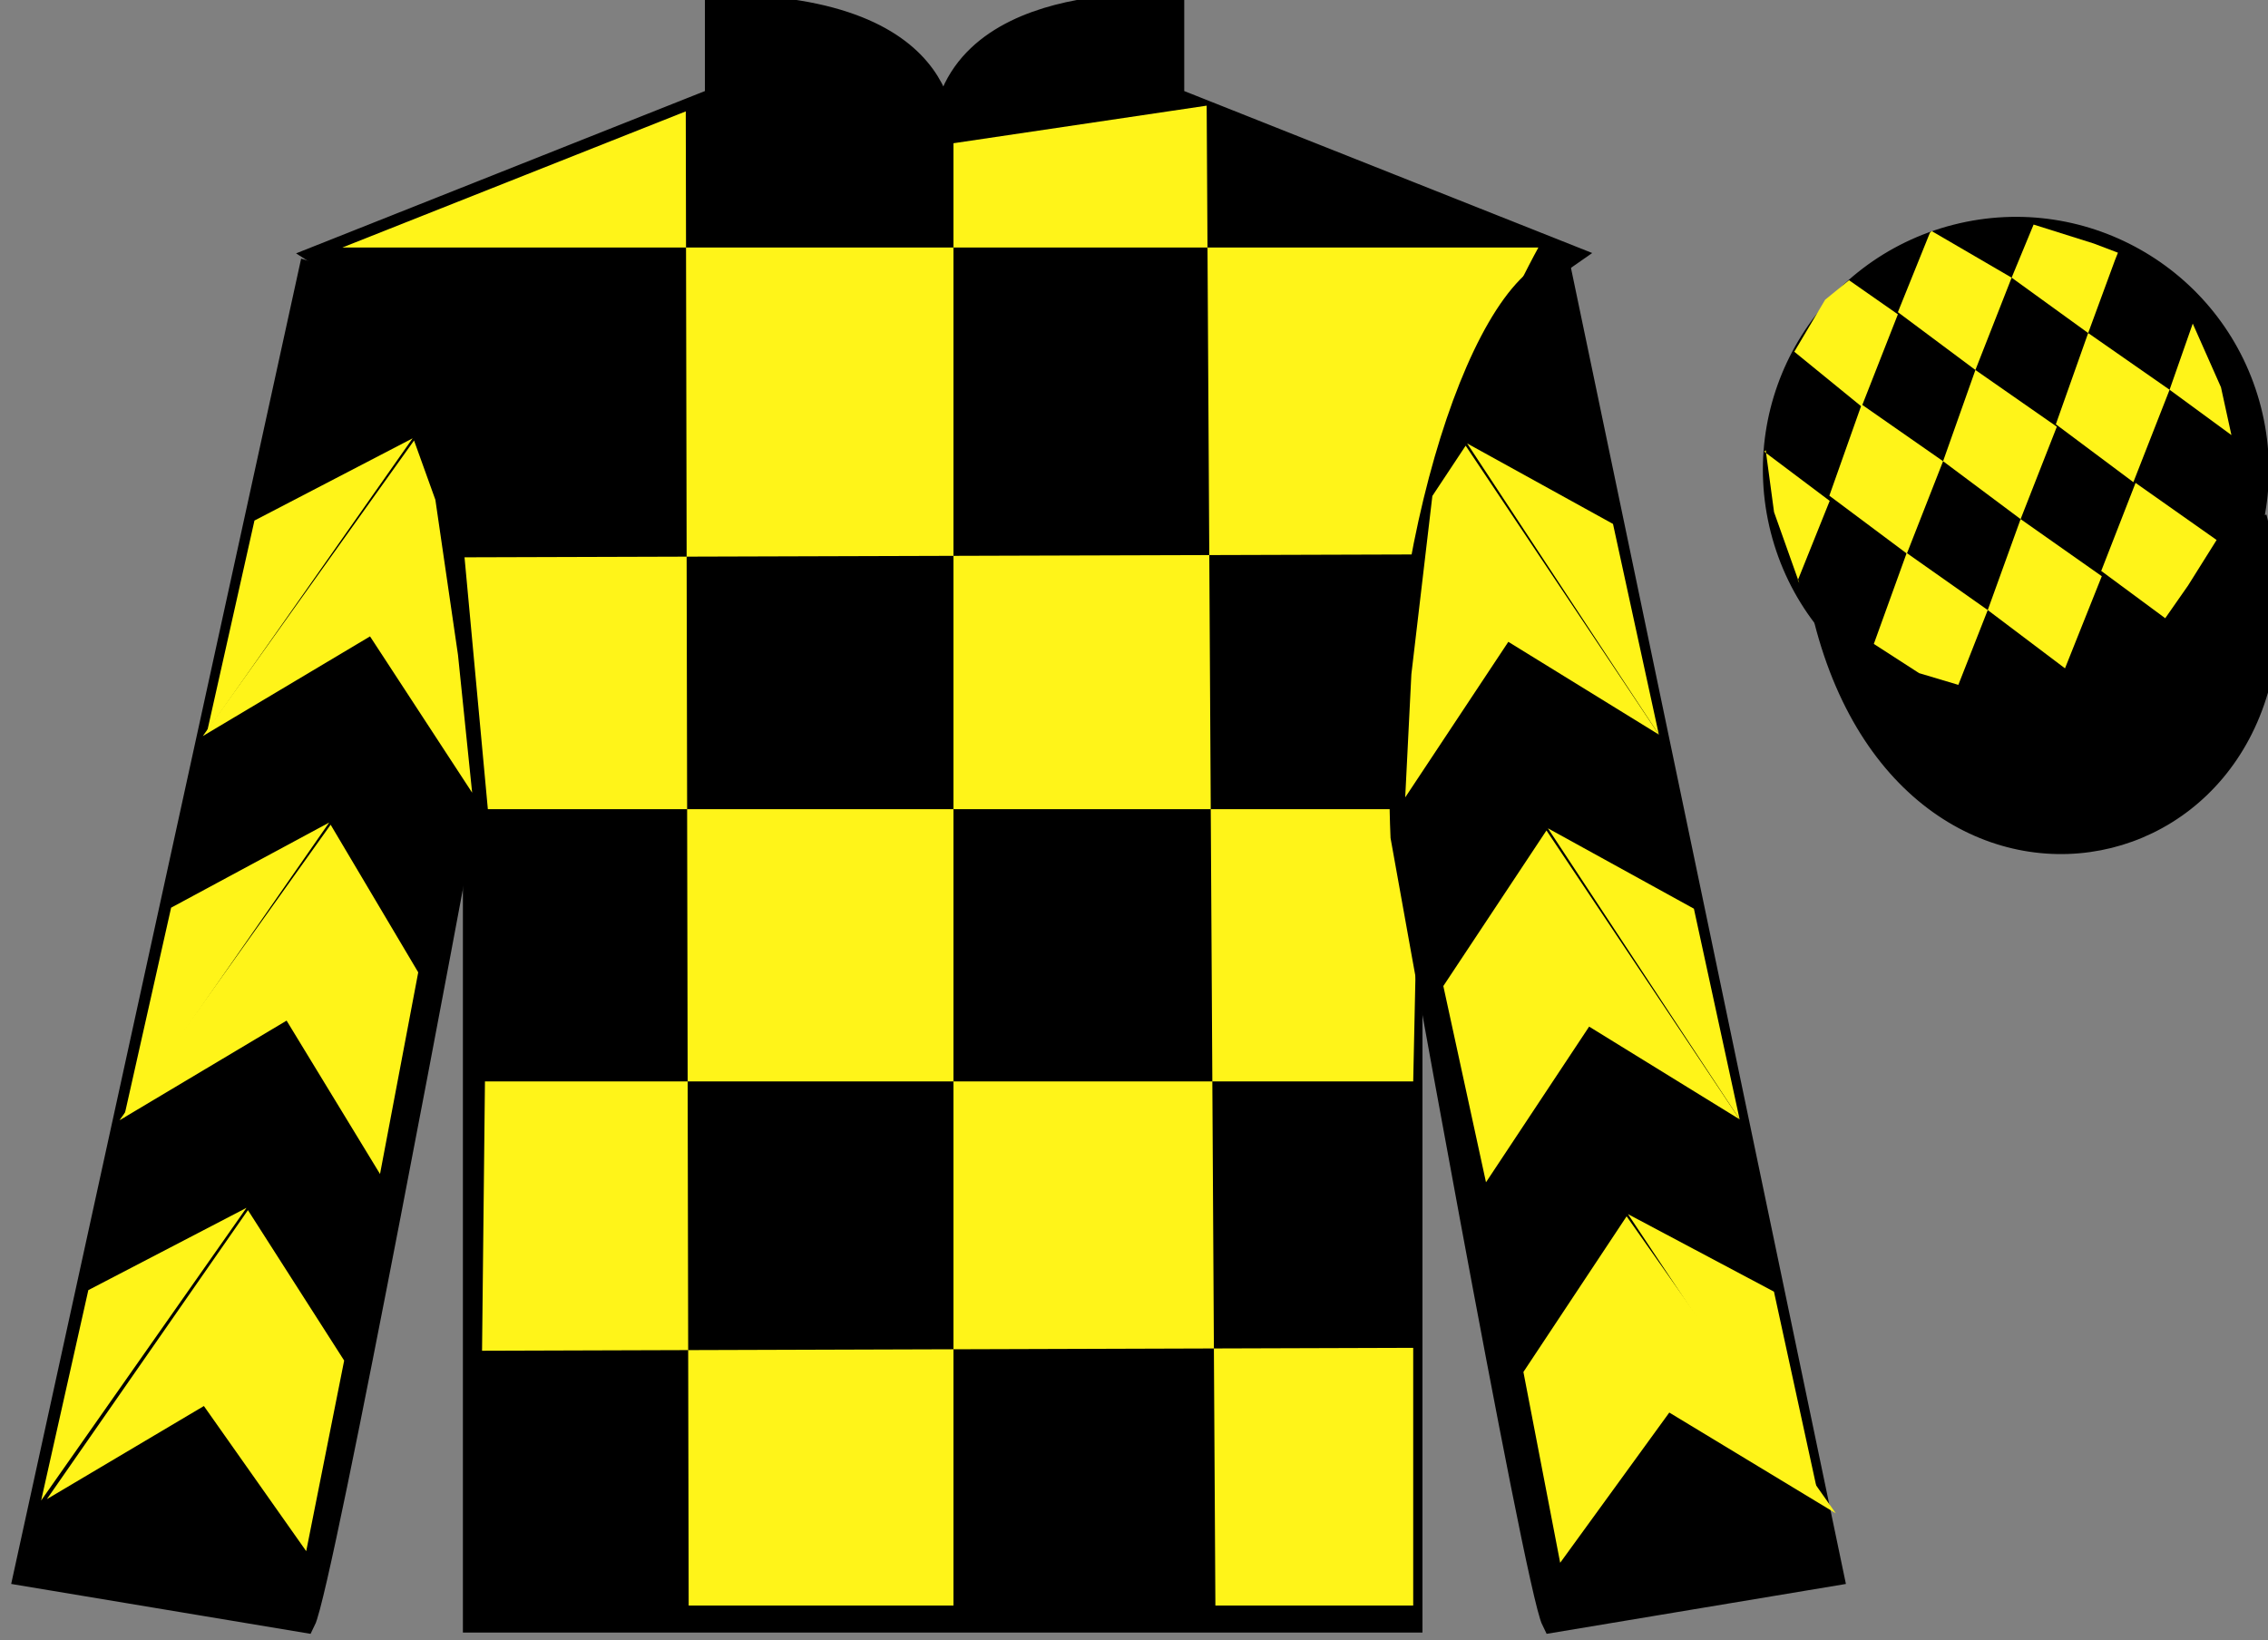
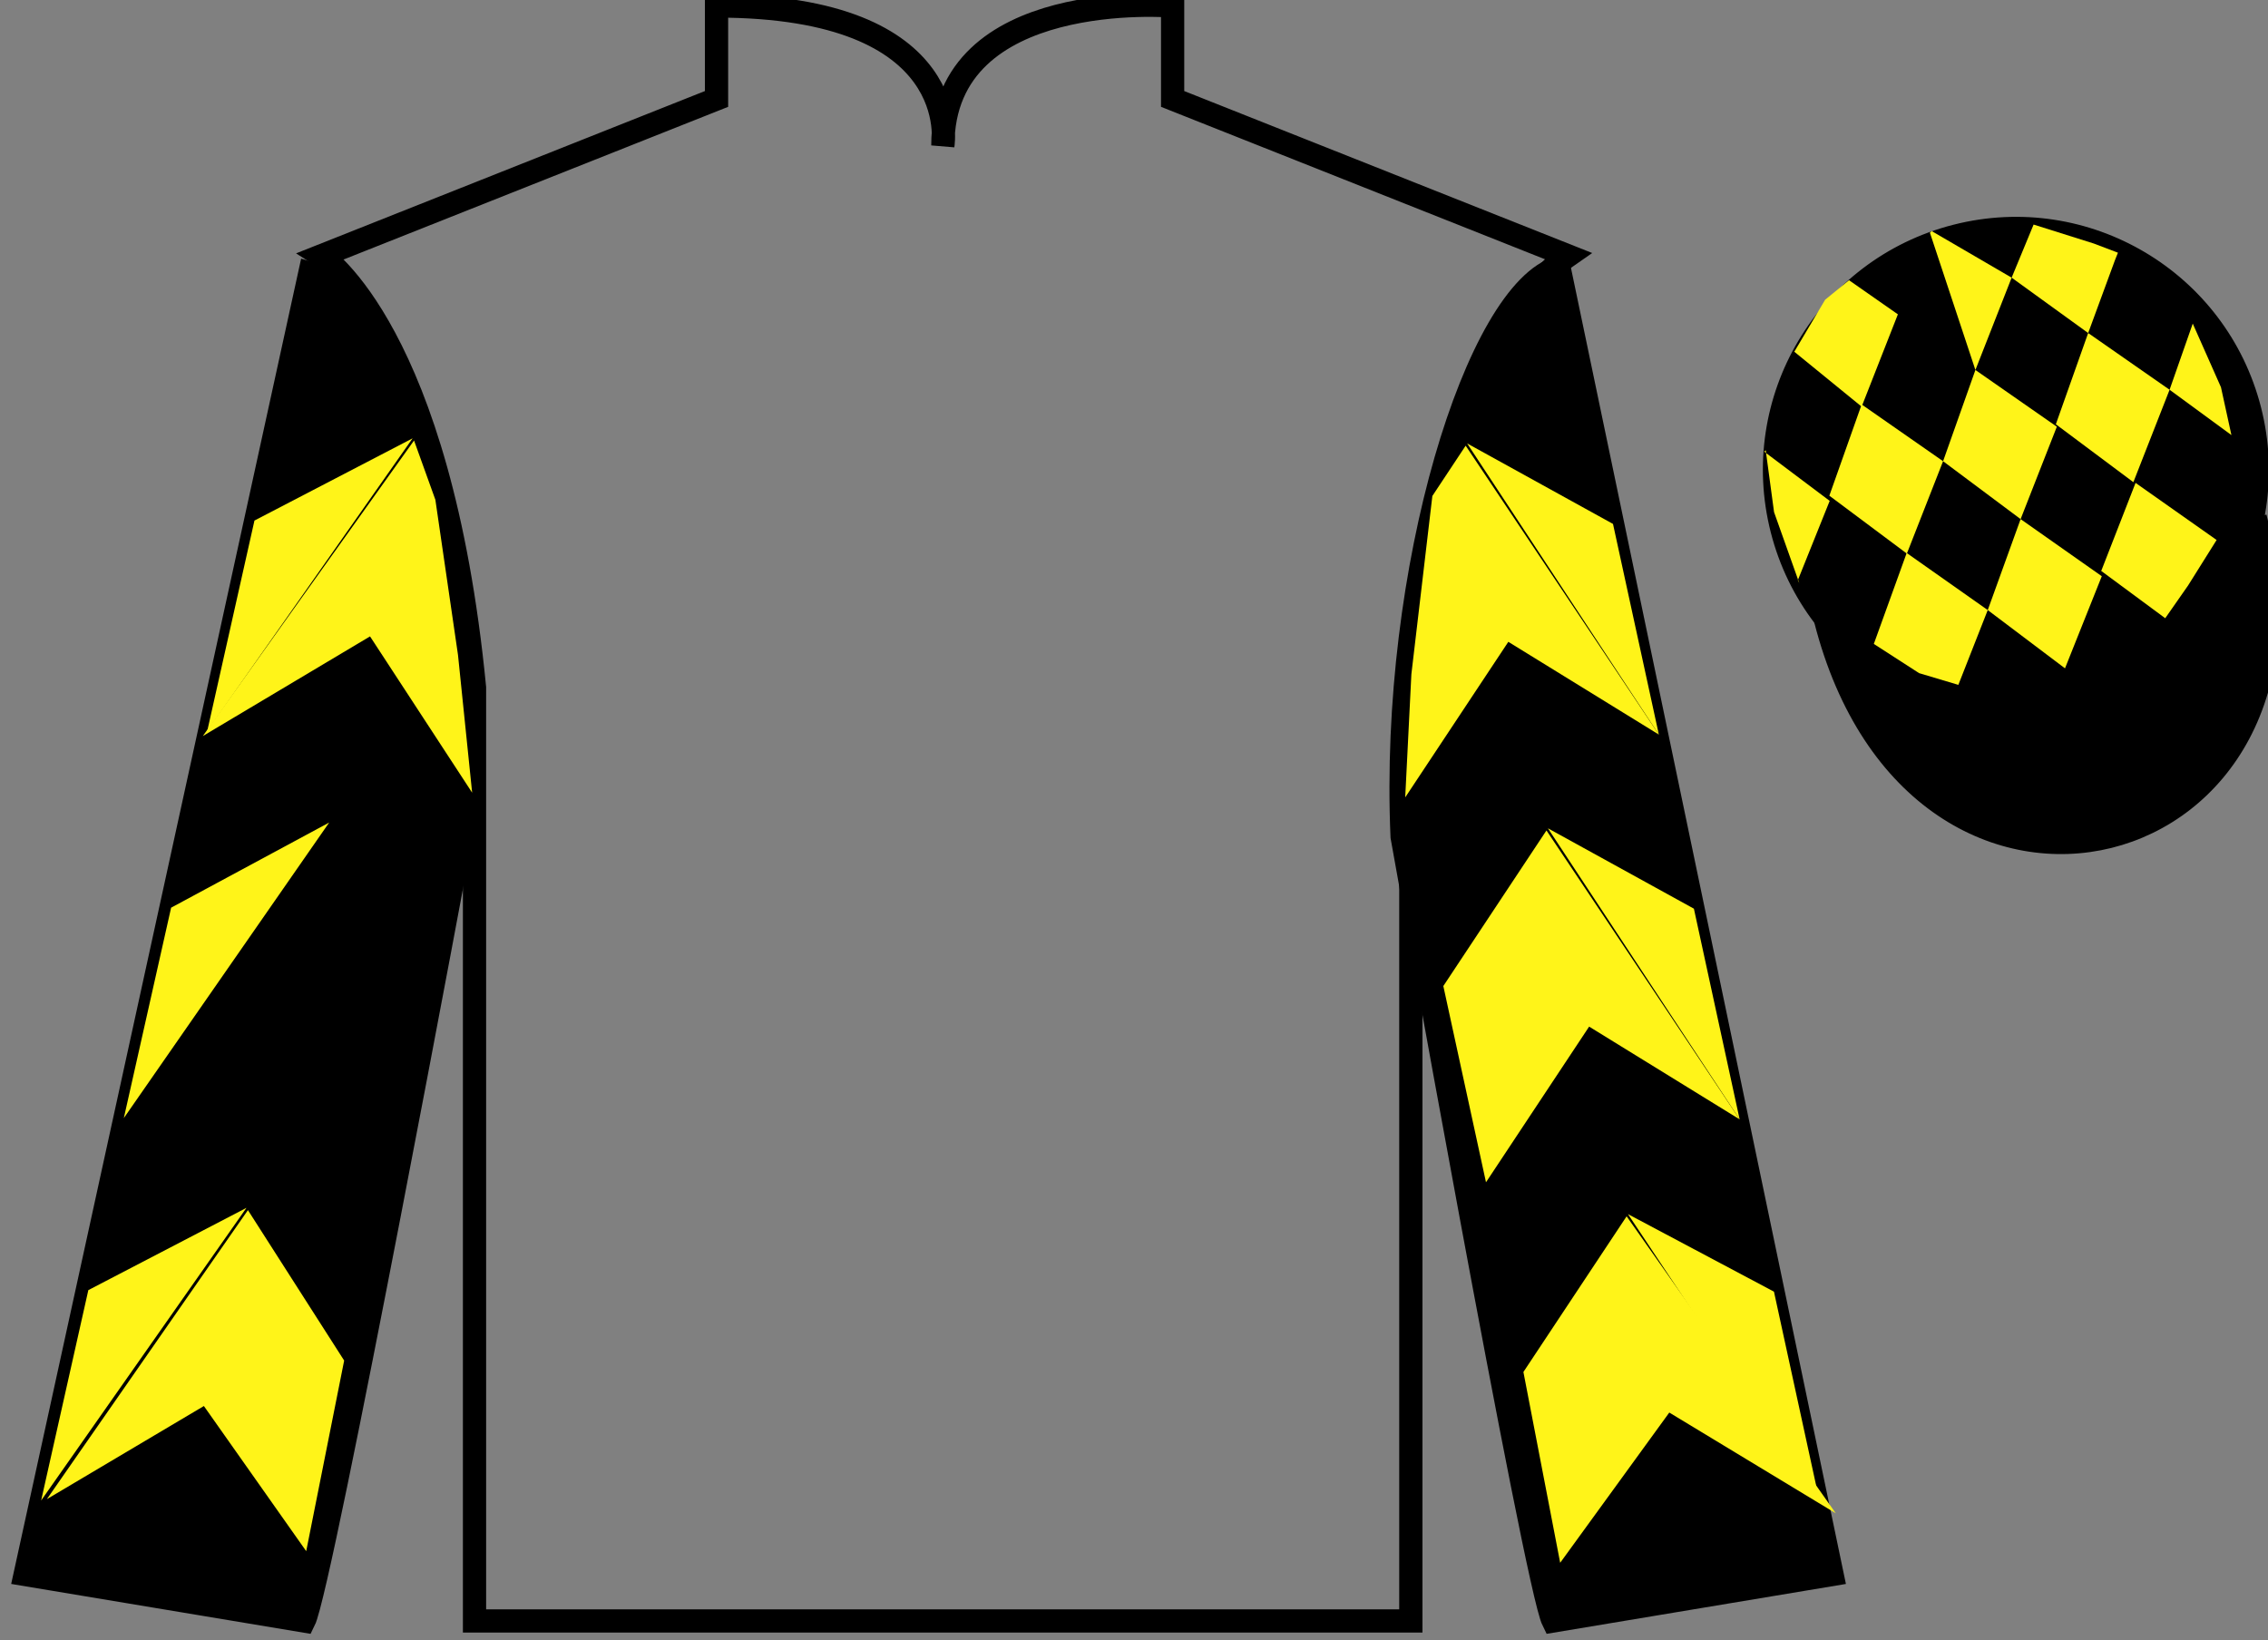
<svg xmlns="http://www.w3.org/2000/svg" width="97.59pt" height="70.59pt" viewBox="0 0 97.59 70.59" version="1.1">
  <rect x="0" y="0" width="97.59" height="70.59" fill="#808080" stroke="none" />
  <g id="surface0">
-     <path style=" stroke:none;fill-rule:nonzero;fill:rgb(0%,0%,0%);fill-opacity:1;" d="M 13.832 11.008 C 13.832 11.008 18.918 14.258 20.418 29.59 C 20.418 29.59 20.418 44.59 20.418 69.758 L 60.707 69.758 L 60.707 29.422 C 60.707 29.422 62.5 14.422 67.457 11.008 L 50.457 4.258 L 50.457 0.258 C 50.457 0.258 40.57 -0.578 40.57 6.258 C 40.57 6.258 41.582 0.258 30.832 0.258 L 30.832 4.258 L 13.832 11.008 " />
    <path style="fill:none;stroke-width:10;stroke-linecap:butt;stroke-linejoin:miter;stroke:rgb(0%,0%,0%);stroke-opacity:1;stroke-miterlimit:4;" d="M 138.32 595.822 C 138.32 595.822 189.18 563.322 204.18 410.002 C 204.18 410.002 204.18 260.002 204.18 8.322 L 607.07 8.322 L 607.07 411.681 C 607.07 411.681 625 561.681 674.57 595.822 L 504.57 663.322 L 504.57 703.322 C 504.57 703.322 405.703 711.681 405.703 643.322 C 405.703 643.322 415.82 703.322 308.32 703.322 L 308.32 663.322 L 138.32 595.822 Z M 138.32 595.822 " transform="matrix(0.1,0,0,-0.1,0,70.59)" />
-     <path style=" stroke:none;fill-rule:nonzero;fill:rgb(100%,95.41%,10.001%);fill-opacity:1;" d="M 29.508 4.793 L 29.633 69.094 L 41.027 69.094 L 41.027 6.164 L 51.922 4.547 L 52.297 69.094 L 60.809 69.094 L 60.809 58.004 L 20.742 58.129 L 20.867 46.539 L 60.809 46.539 L 61.059 34.824 L 20.992 34.824 L 19.988 23.984 L 61.562 23.859 C 61.812 18.562 66.195 10.652 66.195 10.652 L 14.73 10.652 L 29.508 4.793 " />
    <path style=" stroke:none;fill-rule:nonzero;fill:rgb(0%,0%,0%);fill-opacity:1;" d="M 13.082 69.758 C 13.832 68.258 19.832 36.008 19.832 36.008 C 20.332 24.508 16.832 12.758 13.332 11.758 L 1.082 67.758 L 13.082 69.758 " />
    <path style="fill:none;stroke-width:10;stroke-linecap:butt;stroke-linejoin:miter;stroke:rgb(0%,0%,0%);stroke-opacity:1;stroke-miterlimit:4;" d="M 130.82 8.322 C 138.32 23.322 198.32 345.822 198.32 345.822 C 203.32 460.822 168.32 578.322 133.32 588.322 L 10.82 28.322 L 130.82 8.322 Z M 130.82 8.322 " transform="matrix(0.1,0,0,-0.1,0,70.59)" />
    <path style=" stroke:none;fill-rule:nonzero;fill:rgb(0%,0%,0%);fill-opacity:1;" d="M 78.832 67.758 L 67.082 11.508 C 63.582 12.508 59.832 24.508 60.332 36.008 C 60.332 36.008 66.082 68.258 66.832 69.758 L 78.832 67.758 " />
    <path style="fill:none;stroke-width:10;stroke-linecap:butt;stroke-linejoin:miter;stroke:rgb(0%,0%,0%);stroke-opacity:1;stroke-miterlimit:4;" d="M 788.32 28.322 L 670.82 590.822 C 635.82 580.822 598.32 460.822 603.32 345.822 C 603.32 345.822 660.82 23.322 668.32 8.322 L 788.32 28.322 Z M 788.32 28.322 " transform="matrix(0.1,0,0,-0.1,0,70.59)" />
    <path style=" stroke:none;fill-rule:nonzero;fill:rgb(0%,0%,0%);fill-opacity:1;" d="M 89.309 30.285 C 94.867 28.867 98.223 23.211 96.805 17.652 C 95.387 12.094 89.734 8.738 84.176 10.156 C 78.617 11.574 75.262 17.23 76.68 22.789 C 78.098 28.348 83.754 31.703 89.309 30.285 " />
    <path style="fill:none;stroke-width:10;stroke-linecap:butt;stroke-linejoin:miter;stroke:rgb(0%,0%,0%);stroke-opacity:1;stroke-miterlimit:4;" d="M 893.086 403.048 C 948.672 417.228 982.227 473.791 968.047 529.377 C 953.867 584.962 897.344 618.517 841.758 604.337 C 786.172 590.158 752.617 533.595 766.797 478.009 C 780.977 422.423 837.539 388.869 893.086 403.048 Z M 893.086 403.048 " transform="matrix(0.1,0,0,-0.1,0,70.59)" />
    <path style="fill-rule:nonzero;fill:rgb(0%,0%,0%);fill-opacity:1;stroke-width:10;stroke-linecap:butt;stroke-linejoin:miter;stroke:rgb(0%,0%,0%);stroke-opacity:1;stroke-miterlimit:4;" d="M 785.508 439.259 C 825.234 283.595 1009.18 331.212 970.391 483.205 " transform="matrix(0.1,0,0,-0.1,0,70.59)" />
    <path style=" stroke:none;fill-rule:nonzero;fill:rgb(100%,95.41%,10.001%);fill-opacity:1;" d="M 8.727 31.676 L 15.922 27.387 L 20.316 34.113 L 19.707 28.184 L 18.734 21.508 L 17.816 18.957 " />
    <path style=" stroke:none;fill-rule:nonzero;fill:rgb(100%,95.41%,10.001%);fill-opacity:1;" d="M 17.754 18.863 L 10.949 22.402 L 8.918 31.457 " />
    <path style=" stroke:none;fill-rule:nonzero;fill:rgb(100%,95.41%,10.001%);fill-opacity:1;" d="M 1.582 64.797 L 8.773 60.508 " />
    <path style=" stroke:none;fill-rule:nonzero;fill:rgb(100%,95.41%,10.001%);fill-opacity:1;" d="M 15.059 58.801 L 10.668 52.078 " />
    <path style=" stroke:none;fill-rule:nonzero;fill:rgb(100%,95.41%,10.001%);fill-opacity:1;" d="M 10.605 51.98 L 3.801 55.52 " />
    <path style=" stroke:none;fill-rule:nonzero;fill:rgb(100%,95.41%,10.001%);fill-opacity:1;" d="M 2.016 64.516 L 8.773 60.508 L 13.176 66.754 L 14.809 58.551 L 10.668 52.078 " />
    <path style=" stroke:none;fill-rule:nonzero;fill:rgb(100%,95.41%,10.001%);fill-opacity:1;" d="M 10.605 51.98 L 3.801 55.52 L 1.77 64.574 " />
-     <path style=" stroke:none;fill-rule:nonzero;fill:rgb(100%,95.41%,10.001%);fill-opacity:1;" d="M 5.141 48.211 L 12.332 43.922 L 16.352 50.523 L 17.996 41.844 L 14.227 35.492 " />
    <path style=" stroke:none;fill-rule:nonzero;fill:rgb(100%,95.41%,10.001%);fill-opacity:1;" d="M 14.164 35.398 L 7.363 39.062 L 5.328 48.117 " />
    <path style=" stroke:none;fill-rule:nonzero;fill:rgb(100%,95.41%,10.001%);fill-opacity:1;" d="M 71.379 31.613 L 64.902 27.621 L 60.465 34.316 L 60.73 29.016 L 61.633 21.344 L 63.066 19.18 " />
    <path style=" stroke:none;fill-rule:nonzero;fill:rgb(100%,95.41%,10.001%);fill-opacity:1;" d="M 63.129 19.082 L 69.406 22.547 L 71.379 31.613 " />
    <path style=" stroke:none;fill-rule:nonzero;fill:rgb(100%,95.41%,10.001%);fill-opacity:1;" d="M 78.992 65.125 L 71.828 60.789 " />
    <path style=" stroke:none;fill-rule:nonzero;fill:rgb(100%,95.41%,10.001%);fill-opacity:1;" d="M 65.551 59.043 L 69.992 52.344 " />
    <path style=" stroke:none;fill-rule:nonzero;fill:rgb(100%,95.41%,10.001%);fill-opacity:1;" d="M 78.992 65.125 L 71.828 60.789 L 67.133 67.254 L 65.551 59.043 L 69.992 52.344 " />
    <path style=" stroke:none;fill-rule:nonzero;fill:rgb(100%,95.41%,10.001%);fill-opacity:1;" d="M 70.051 52.25 L 76.332 55.586 L 78.305 64.656 " />
    <path style=" stroke:none;fill-rule:nonzero;fill:rgb(100%,95.41%,10.001%);fill-opacity:1;" d="M 74.855 48.172 L 68.379 44.18 L 63.941 50.879 L 62.105 42.434 L 66.543 35.738 " />
    <path style=" stroke:none;fill-rule:nonzero;fill:rgb(100%,95.41%,10.001%);fill-opacity:1;" d="M 66.605 35.645 L 72.887 39.105 L 74.855 48.172 " />
    <path style=" stroke:none;fill-rule:nonzero;fill:rgb(100%,95.41%,10.001%);fill-opacity:1;" d="M 79.562 12.059 L 78.535 12.898 L 77.207 15.137 L 80.105 17.5 L 81.664 13.527 L 79.562 12.059 " />
-     <path style=" stroke:none;fill-rule:nonzero;fill:rgb(100%,95.41%,10.001%);fill-opacity:1;" d="M 83.254 10.023 L 83.117 9.945 L 83.043 10.016 L 81.664 13.434 L 85 15.922 L 86.559 11.949 L 83.254 10.023 " />
+     <path style=" stroke:none;fill-rule:nonzero;fill:rgb(100%,95.41%,10.001%);fill-opacity:1;" d="M 83.254 10.023 L 83.117 9.945 L 83.043 10.016 L 85 15.922 L 86.559 11.949 L 83.254 10.023 " />
    <path style=" stroke:none;fill-rule:nonzero;fill:rgb(100%,95.41%,10.001%);fill-opacity:1;" d="M 90.094 10.48 L 87.504 9.664 L 86.559 11.949 L 89.852 14.332 L 91.008 11.188 L 91.133 10.875 L 90.094 10.48 " />
    <path style=" stroke:none;fill-rule:nonzero;fill:rgb(100%,95.41%,10.001%);fill-opacity:1;" d="M 80.105 17.406 L 78.715 21.332 L 82.051 23.824 L 83.609 19.848 L 80.105 17.406 " />
    <path style=" stroke:none;fill-rule:nonzero;fill:rgb(100%,95.41%,10.001%);fill-opacity:1;" d="M 85 15.922 L 83.609 19.848 L 86.945 22.34 L 88.504 18.363 L 85 15.922 " />
    <path style=" stroke:none;fill-rule:nonzero;fill:rgb(100%,95.41%,10.001%);fill-opacity:1;" d="M 89.852 14.332 L 88.461 18.258 L 91.797 20.75 L 93.355 16.773 L 89.852 14.332 " />
    <path style=" stroke:none;fill-rule:nonzero;fill:rgb(100%,95.41%,10.001%);fill-opacity:1;" d="M 82.043 23.797 L 80.629 27.711 L 82.578 28.969 L 84.266 29.473 L 84.266 29.473 L 85.531 26.254 L 82.043 23.797 " />
    <path style=" stroke:none;fill-rule:nonzero;fill:rgb(100%,95.41%,10.001%);fill-opacity:1;" d="M 86.945 22.34 L 85.531 26.254 L 88.855 28.762 L 90.438 24.797 L 86.945 22.34 " />
    <path style=" stroke:none;fill-rule:nonzero;fill:rgb(100%,95.41%,10.001%);fill-opacity:1;" d="M 91.891 20.781 L 90.414 24.57 L 93.168 26.605 L 93.168 26.605 L 94.152 25.195 L 95.379 23.238 L 91.891 20.781 " />
    <path style=" stroke:none;fill-rule:nonzero;fill:rgb(100%,95.41%,10.001%);fill-opacity:1;" d="M 75.914 19.438 L 75.977 19.375 L 76.336 22.039 L 77.422 25.094 L 77.359 24.969 L 78.73 21.555 L 75.914 19.438 " />
    <path style=" stroke:none;fill-rule:nonzero;fill:rgb(100%,95.41%,10.001%);fill-opacity:1;" d="M 94.352 13.926 L 94.352 13.926 L 93.355 16.773 L 96.016 18.723 L 96.016 18.723 L 95.566 16.664 L 94.352 13.926 " />
  </g>
</svg>